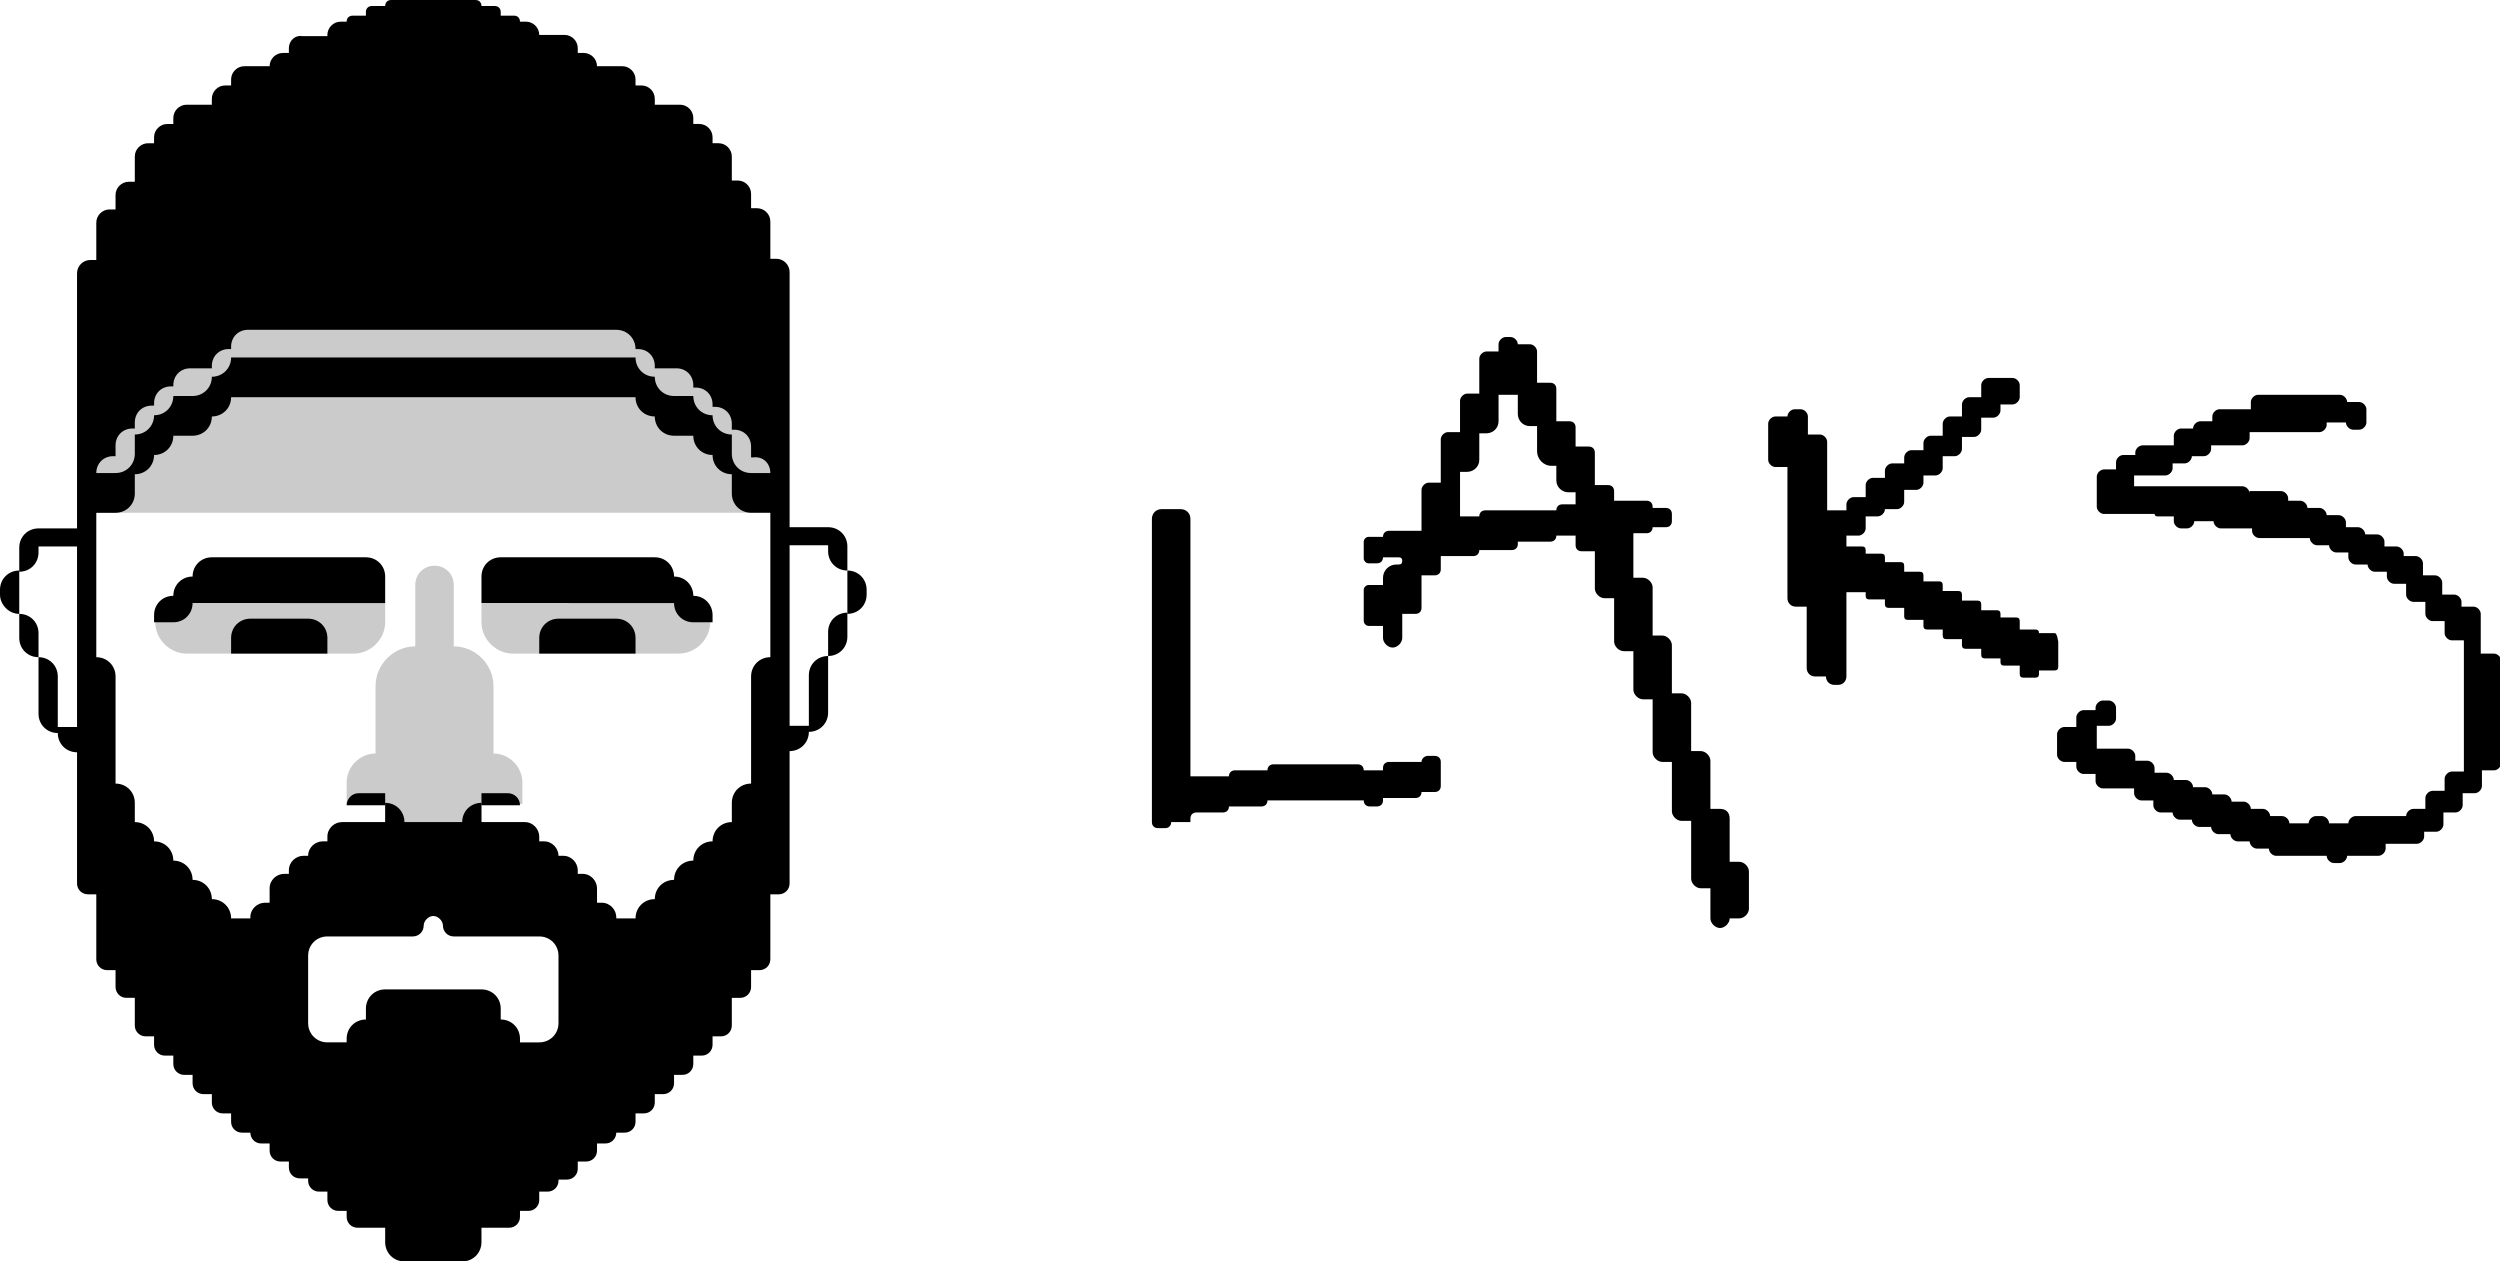
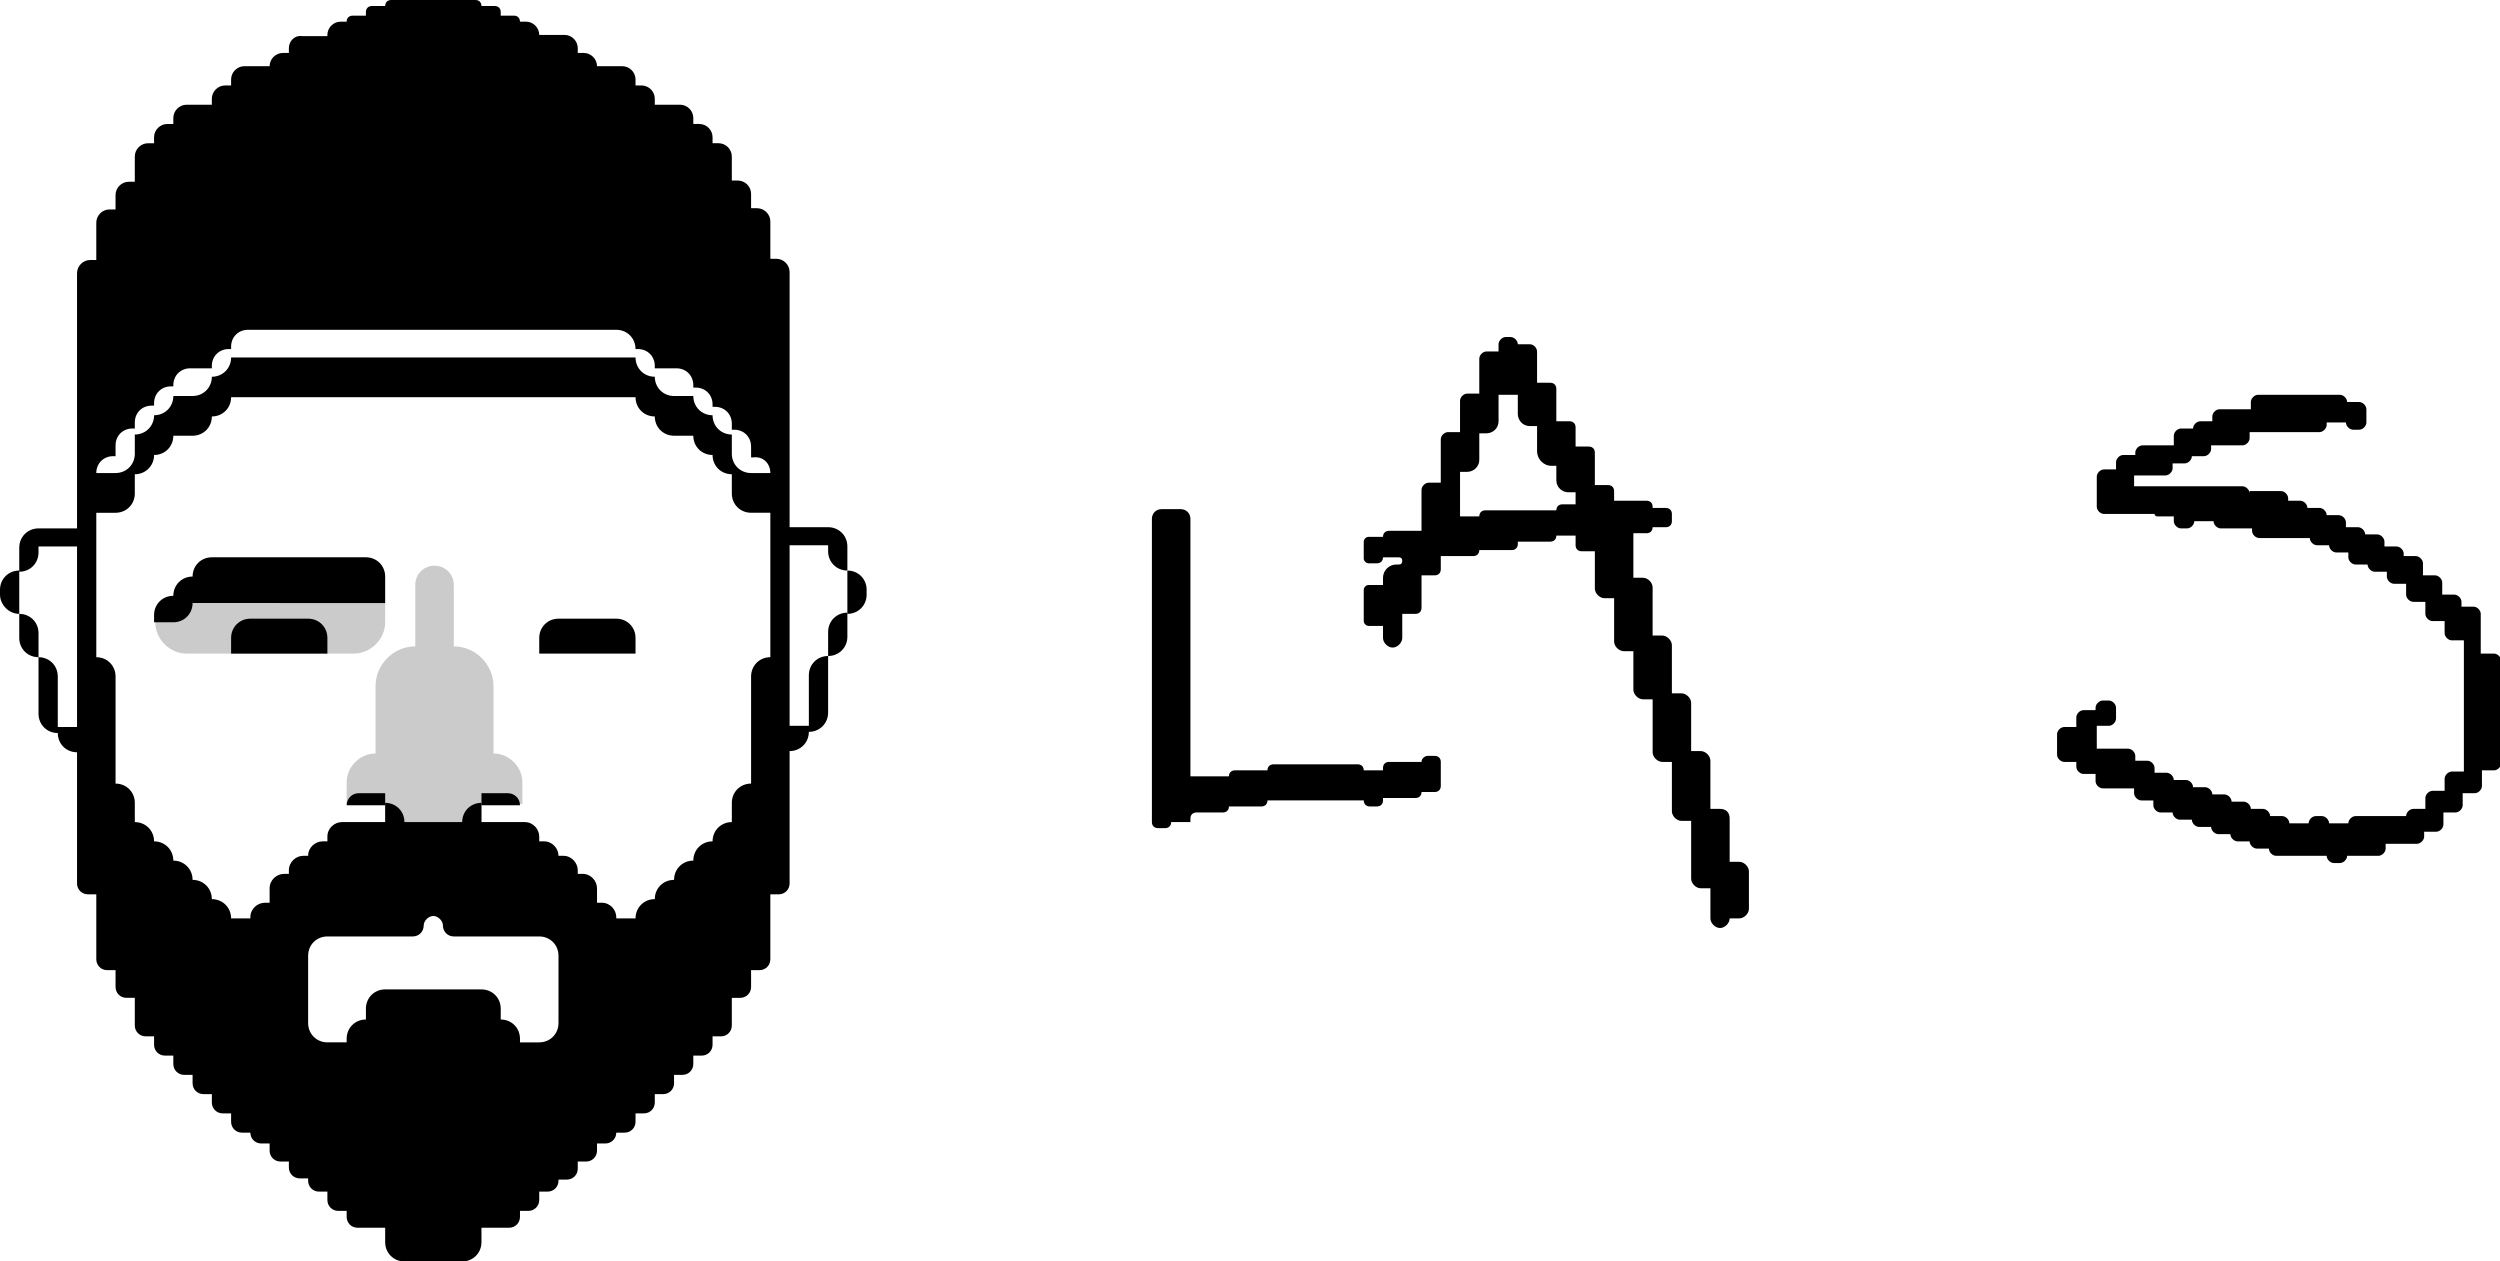
<svg xmlns="http://www.w3.org/2000/svg" version="1.1" id="Layer_1" x="0px" y="0px" viewBox="0 0 207.7 104.8" style="enable-background:new 0 0 207.7 104.8;" xml:space="preserve">
  <style type="text/css">
	.st0{fill:#CBCBCB;}
</style>
  <g>
    <path class="st0" d="M32,50.1v1.6c0,1.4-1.2,2.6-2.6,2.6H15.5c-1.4,0-2.6-1.2-2.6-2.6l0,0l4-3.4L32,50.1z" />
-     <path class="st0" d="M40,50.1v1.6c0,1.4,1.2,2.6,2.6,2.6h13.8c1.4,0,2.6-1.2,2.6-2.6l0,0l-4-3.4L40,50.1z" />
    <path class="st0" d="M32,71.4v-4.6h-3.2V65c0-1.3,1.1-2.4,2.4-2.4l0,0V57c0-1.8,1.5-3.3,3.3-3.3l0,0v-5.1c0-0.9,0.7-1.6,1.6-1.6   l0,0c0.9,0,1.6,0.7,1.6,1.6v5.1l0,0c1.8,0,3.3,1.5,3.3,3.3v5.6l0,0c1.3,0,2.4,1.1,2.4,2.4v1.8H40V72L32,71.4z" />
-     <rect x="7.5" y="25" class="st0" width="57.2" height="17.6" />
    <g>
      <path d="M1.6,51v2c0,0.9,0.7,1.6,1.6,1.6l0,0v-2C3.2,51.7,2.5,51,1.6,51L1.6,51z" />
      <path d="M0,49v0.4C0,50.2,0.7,51,1.6,51l0,0v-3.6l0,0C0.7,47.4,0,48.1,0,49z" />
      <path d="M67.2,60.3h-1.6v-15h1.6h1.6v0.5c0,0.9,0.7,1.6,1.6,1.6l0,0v-2c0-0.9-0.7-1.6-1.6-1.6l0,0h-1.6h-1.6V22.6    c0-0.6-0.5-1.1-1.1-1.1H64v-3.1c0-0.6-0.5-1.1-1.1-1.1h-0.5v-1.2c0-0.6-0.5-1.1-1.1-1.1h-0.5v-2c0-0.6-0.5-1.1-1.1-1.1h-0.5v-0.5    c0-0.6-0.5-1.1-1.1-1.1h-0.5V9.8c0-0.6-0.5-1.1-1.1-1.1H56h-1.6V8.2c0-0.6-0.5-1.1-1.1-1.1h-0.5V6.6c0-0.6-0.5-1.1-1.1-1.1h-0.5    h-1.6l0,0c0-0.6-0.5-1.1-1.1-1.1H48V4c0-0.6-0.5-1.1-1.1-1.1h-0.5h-1.6l0,0c0-0.6-0.5-1.1-1.1-1.1h-0.5l0,0c0-0.3-0.2-0.5-0.5-0.5    h-1.1V1c0-0.3-0.2-0.5-0.5-0.5H40l0,0C40,0.2,39.8,0,39.5,0h-1.1h-1.6h-1.6h-1.6h-1.1C32.2,0,32,0.2,32,0.5l0,0h-1.1    c-0.3,0-0.5,0.2-0.5,0.5v0.3h-1.1c-0.3,0-0.5,0.2-0.5,0.5l0,0h-0.5c-0.6,0-1.1,0.5-1.1,1.1V3h-1.6h-0.5C24.5,2.9,24,3.4,24,4v0.4    h-0.5c-0.6,0-1.1,0.5-1.1,1.1l0,0h-1.6h-0.5c-0.6,0-1.1,0.5-1.1,1.1v0.5h-0.5c-0.6,0-1.1,0.5-1.1,1.1v0.5H16h-0.5    c-0.6,0-1.1,0.5-1.1,1.1v0.5h-0.5c-0.6,0-1.1,0.5-1.1,1.1v0.5h-0.5c-0.6,0-1.1,0.5-1.1,1.1v2.1h-0.5c-0.6,0-1.1,0.5-1.1,1.1v1.2    H9.1c-0.6,0-1.1,0.5-1.1,1.1v3.1H7.5c-0.6,0-1.1,0.5-1.1,1.1v21.2H4.8H3.2l0,0c-0.9,0-1.6,0.7-1.6,1.6v2l0,0    c0.9,0,1.6-0.7,1.6-1.6v-0.5h1.6h1.6v15H4.8v-4.2c0-0.9-0.7-1.6-1.6-1.6l0,0v4.7c0,0.9,0.7,1.6,1.6,1.6l0,0l0,0    c0,0.9,0.7,1.6,1.6,1.6l0,0v10.9c0,0.5,0.4,0.9,0.9,0.9H8v5.4c0,0.5,0.4,0.9,0.9,0.9h0.7V82c0,0.5,0.4,0.9,0.9,0.9h0.7v2.3    c0,0.5,0.4,0.9,0.9,0.9h0.7v0.7c0,0.5,0.4,0.9,0.9,0.9h0.7v0.7c0,0.5,0.4,0.9,0.9,0.9H16V90c0,0.5,0.4,0.9,0.9,0.9h0.7v0.7    c0,0.5,0.4,0.9,0.9,0.9h0.7v0.7c0,0.5,0.4,0.9,0.9,0.9h0.7l0,0c0,0.5,0.4,0.9,0.9,0.9h0.7v0.6c0,0.5,0.4,0.9,0.9,0.9H24V97    c0,0.5,0.4,0.9,0.9,0.9h0.7v0.2c0,0.5,0.4,0.9,0.9,0.9h0.7v0.7c0,0.5,0.4,0.9,0.9,0.9h0.7v0.5c0,0.5,0.4,0.9,0.9,0.9h0.7H32v1.2    c0,0.9,0.7,1.6,1.6,1.6l0,0h1.6h1.6h1.6l0,0c0.9,0,1.6-0.7,1.6-1.6V102h1.6h0.7c0.5,0,0.9-0.4,0.9-0.9v-0.5h0.7    c0.5,0,0.9-0.4,0.9-0.9V99h0.7c0.5,0,0.9-0.4,0.9-0.9V98h0.7c0.5,0,0.9-0.4,0.9-0.9v-0.6h0.7c0.5,0,0.9-0.4,0.9-0.9V95h0.7    c0.5,0,0.9-0.4,0.9-0.9l0,0h0.7c0.5,0,0.9-0.4,0.9-0.9v-0.7h0.7c0.5,0,0.9-0.4,0.9-0.9v-0.7h0.7c0.5,0,0.9-0.4,0.9-0.9v-0.7h0.7    c0.5,0,0.9-0.4,0.9-0.9v-0.7h0.7c0.5,0,0.9-0.4,0.9-0.9v-0.7h0.7c0.5,0,0.9-0.4,0.9-0.9v-2.3h0.7c0.5,0,0.9-0.4,0.9-0.9v-1.4h0.7    c0.5,0,0.9-0.4,0.9-0.9v-5.4h0.7c0.5,0,0.9-0.4,0.9-0.9v-11l0,0c0.9,0,1.6-0.7,1.6-1.6l0,0l0,0c0.9,0,1.6-0.7,1.6-1.6v-4.7l0,0    c-0.9,0-1.6,0.7-1.6,1.6L67.2,60.3L67.2,60.3z M46.4,85c0,0.9-0.7,1.6-1.6,1.6l0,0h-1.6v-0.3c0-0.9-0.7-1.6-1.6-1.6l0,0v-0.9    c0-0.9-0.7-1.6-1.6-1.6l0,0h-1.6h-1.6h-1.6h-1.6H32l0,0c-0.9,0-1.6,0.7-1.6,1.6v0.9l0,0c-0.9,0-1.6,0.7-1.6,1.6v0.3h-1.6l0,0    c-0.9,0-1.6-0.7-1.6-1.6v-5.6c0-0.9,0.7-1.6,1.6-1.6l0,0h1.6h1.6H32h1.6h0.7c0.5,0,0.9-0.4,0.9-0.9l0,0c0-0.4,0.4-0.8,0.8-0.8l0,0    c0.4,0,0.8,0.4,0.8,0.8l0,0c0,0.5,0.4,0.9,0.9,0.9h0.7H40h1.6h1.6h1.6l0,0c0.9,0,1.6,0.7,1.6,1.6C46.4,79.4,46.4,85,46.4,85z     M64,54.6L64,54.6c-0.9,0-1.6,0.7-1.6,1.6v8.9l0,0c-0.9,0-1.6,0.7-1.6,1.6v1.6l0,0c-0.9,0-1.6,0.7-1.6,1.6l0,0l0,0    c-0.9,0-1.6,0.7-1.6,1.6l0,0l0,0c-0.9,0-1.6,0.7-1.6,1.6l0,0l0,0c-0.9,0-1.6,0.7-1.6,1.6l0,0l0,0c-0.9,0-1.6,0.7-1.6,1.6l0,0h-1.6    v-0.1c0-0.6-0.5-1.2-1.2-1.2h-0.4v-1.2c0-0.6-0.5-1.2-1.2-1.2H48v-0.3c0-0.6-0.5-1.2-1.2-1.2h-0.4l0,0c0-0.6-0.5-1.2-1.2-1.2h-0.4    v-0.4c0-0.6-0.5-1.2-1.2-1.2h-0.4h-1.6H40v-1.6l0,0c-0.9,0-1.6,0.7-1.6,1.6l0,0h-1.6h-1.6h-1.6l0,0c0-0.9-0.7-1.6-1.6-1.6l0,0v1.6    h-1.6h-1.6h-0.4c-0.6,0-1.2,0.5-1.2,1.2v0.4h-0.4c-0.6,0-1.2,0.5-1.2,1.2l0,0h-0.4c-0.6,0-1.2,0.5-1.2,1.2v0.3h-0.4    c-0.6,0-1.2,0.5-1.2,1.2V75H22c-0.6,0-1.2,0.5-1.2,1.2v0.1h-1.6l0,0c0-0.9-0.7-1.6-1.6-1.6l0,0l0,0c0-0.9-0.7-1.6-1.6-1.6l0,0l0,0    c0-0.9-0.7-1.6-1.6-1.6l0,0l0,0c0-0.9-0.7-1.6-1.6-1.6l0,0l0,0c0-0.9-0.7-1.6-1.6-1.6l0,0v-1.6c0-0.9-0.7-1.6-1.6-1.6l0,0v-8.9    c0-0.9-0.7-1.6-1.6-1.6l0,0v-12h1.6l0,0c0.9,0,1.6-0.7,1.6-1.6v-1.6l0,0c0.9,0,1.6-0.7,1.6-1.6l0,0l0,0c0.9,0,1.6-0.7,1.6-1.6l0,0    H16l0,0c0.9,0,1.6-0.7,1.6-1.6l0,0l0,0c0.9,0,1.6-0.7,1.6-1.6l0,0h1.6h1.6H24h1.6h1.6h1.6h1.6H32h1.6h1.6h1.6h1.6H40h1.6h1.6h1.6    h1.6H48h1.6h1.6h1.6l0,0c0,0.9,0.7,1.6,1.6,1.6l0,0l0,0c0,0.9,0.7,1.6,1.6,1.6l0,0h1.6l0,0c0,0.9,0.7,1.6,1.6,1.6l0,0l0,0    c0,0.9,0.7,1.6,1.6,1.6l0,0V41c0,0.9,0.7,1.6,1.6,1.6l0,0H64V54.6z M64,39.3h-1.6l0,0c-0.9,0-1.6-0.7-1.6-1.6v-1.6l0,0    c-0.9,0-1.6-0.7-1.6-1.6l0,0l0,0c-0.9,0-1.6-0.7-1.6-1.6l0,0H56l0,0c-0.9,0-1.6-0.7-1.6-1.6l0,0l0,0c-0.9,0-1.6-0.7-1.6-1.6l0,0    h-1.6h-1.6H48h-1.6h-1.6h-1.6h-1.6H40h-1.6h-1.6h-1.6h-1.6H32h-1.6h-1.6h-1.6h-1.6H24h-1.6h-1.6h-1.6l0,0c0,0.9-0.7,1.6-1.6,1.6    l0,0l0,0c0,0.9-0.7,1.6-1.6,1.6l0,0h-1.6l0,0c0,0.9-0.7,1.6-1.6,1.6l0,0l0,0c0,0.9-0.7,1.6-1.6,1.6l0,0v1.6c0,0.9-0.7,1.6-1.6,1.6    l0,0H8l0,0c0-0.8,0.6-1.4,1.4-1.4h0.2V37c0-0.8,0.6-1.4,1.4-1.4h0.2v-0.5c0-0.8,0.6-1.4,1.4-1.4h0.2v-0.2c0-0.8,0.6-1.4,1.4-1.4    h0.2V32c0-0.8,0.6-1.4,1.4-1.4H16h1.6v-0.2c0-0.8,0.6-1.4,1.4-1.4h0.2v-0.2c0-0.8,0.6-1.4,1.4-1.4h0.2h1.6H24h1.6h1.6h1.6h1.6H32    h1.6h1.6h1.6h1.6H40h1.6h1.6h1.6h1.6H48h1.6h1.6l0,0c0.9,0,1.6,0.7,1.6,1.6l0,0H53c0.8,0,1.4,0.6,1.4,1.4v0.2H56h0.2    c0.8,0,1.4,0.6,1.4,1.4v0.2h0.2c0.8,0,1.4,0.6,1.4,1.4v0.2h0.2c0.8,0,1.4,0.6,1.4,1.4v0.5H61c0.8,0,1.4,0.6,1.4,1.4V38h0.2    C63.4,37.9,64,38.5,64,39.3L64,39.3z" />
      <path d="M68.8,54.5L68.8,54.5c0.9,0,1.6-0.7,1.6-1.6v-2l0,0c-0.9,0-1.6,0.7-1.6,1.6V54.5z" />
      <path d="M70.4,47.4V51l0,0c0.9,0,1.6-0.7,1.6-1.6V49C72,48.1,71.3,47.4,70.4,47.4L70.4,47.4z" />
      <path d="M28.8,46.3h-1.6h-1.6H24h-1.6h-1.6h-1.6h-1.6l0,0c-0.9,0-1.6,0.7-1.6,1.6l0,0l0,0c-0.9,0-1.6,0.7-1.6,1.6l0,0l0,0    c-0.9,0-1.6,0.7-1.6,1.6v0.6h1.6l0,0l0,0c0.9,0,1.6-0.7,1.6-1.6l0,0h1.6h1.6h1.6h1.6H24h1.6h1.6h1.6h1.6H32v-2.2    c0-0.9-0.7-1.6-1.6-1.6l0,0C30.4,46.3,28.8,46.3,28.8,46.3z" />
      <path d="M24,51.4h-1.6h-1.6l0,0c-0.9,0-1.6,0.7-1.6,1.6v1.3h1.6h1.6H24h1.6h1.6V53c0-0.9-0.7-1.6-1.6-1.6l0,0H24z" />
      <path d="M49.6,51.4H48h-1.6l0,0c-0.9,0-1.6,0.7-1.6,1.6v1.3h1.6H48h1.6h1.6h1.6V53c0-0.9-0.7-1.6-1.6-1.6l0,0H49.6z" />
-       <path d="M56,47.9L56,47.9L56,47.9c0-0.9-0.7-1.6-1.6-1.6l0,0h-1.6h-1.6h-1.6H48h-1.6h-1.6h-1.6h-1.6l0,0c-0.9,0-1.6,0.7-1.6,1.6    v2.2h1.6h1.6h1.6h1.6H48h1.6h1.6h1.6h1.6H56l0,0c0,0.9,0.7,1.6,1.6,1.6l0,0l0,0h1.6v-0.6c0-0.9-0.7-1.6-1.6-1.6l0,0l0,0    C57.6,48.6,56.9,47.9,56,47.9z" />
      <path d="M30.4,65.9h-0.6c-0.6,0-1,0.5-1,1l0,0h1.6H32v-1H30.4z" />
      <path d="M43.2,66.9L43.2,66.9c0-0.6-0.5-1-1-1h-0.6H40v1h1.6H43.2z" />
    </g>
  </g>
  <g>
    <g>
      <path d="M142.9,67.2h-0.8v-4c0-0.4-0.4-0.8-0.8-0.8h-0.8v-4c0-0.4-0.4-0.8-0.8-0.8h-0.8v-4c0-0.4-0.4-0.8-0.8-0.8h-0.8v-4    c0-0.4-0.4-0.8-0.8-0.8h-0.8v-3.7h1.1c0.3,0,0.5-0.2,0.5-0.5l0,0h1.1c0.3,0,0.5-0.2,0.5-0.5v-0.6c0-0.3-0.2-0.5-0.5-0.5h-1.1v-0.1    c0-0.3-0.2-0.5-0.5-0.5h-1.1h-1.6v-0.8c0-0.3-0.2-0.5-0.5-0.5h-1.1v-2.7c0-0.3-0.2-0.5-0.5-0.5h-1.1v-1.6c0-0.3-0.2-0.5-0.5-0.5    h-1.1v-2.7c0-0.3-0.2-0.5-0.5-0.5h-1.1v-2.6c0-0.3-0.3-0.6-0.6-0.6h-1l0,0c0-0.3-0.3-0.6-0.6-0.6h-0.4c-0.3,0-0.6,0.3-0.6,0.6v0.6    h-1c-0.3,0-0.6,0.3-0.6,0.6v2.9h-1c-0.3,0-0.6,0.3-0.6,0.6v2.6h-1c-0.3,0-0.6,0.3-0.6,0.6v3.6h-1c-0.3,0-0.6,0.3-0.6,0.6v3.4h-1.6    h-1.1c-0.3,0-0.5,0.2-0.5,0.5l0,0h-1.2c-0.2,0-0.4,0.2-0.4,0.4v1.4c0,0.2,0.2,0.4,0.4,0.4h0.7c0.3,0,0.5-0.2,0.5-0.5v0h1.3    c0.2,0,0.3,0.1,0.3,0.3l0,0c0,0.2-0.1,0.3-0.3,0.3H116c-0.6,0-1.1,0.5-1.1,1.1v0.6h-1.2c-0.2,0-0.4,0.2-0.4,0.4v2.6    c0,0.2,0.2,0.4,0.4,0.4h1.2V53c0,0.4,0.4,0.8,0.8,0.8l0,0c0.4,0,0.8-0.4,0.8-0.8v-2h1.1c0.3,0,0.5-0.2,0.5-0.5v-2.7h1.1    c0.3,0,0.5-0.2,0.5-0.5v-1.1h1.6h1.1c0.3,0,0.5-0.2,0.5-0.5v0h1.6h1.1c0.3,0,0.5-0.2,0.5-0.5v-0.2h1.6h1.1c0.3,0,0.5-0.2,0.5-0.5    l0,0h1.6v0.8c0,0.3,0.2,0.5,0.5,0.5h1.1v3.1c0,0.4,0.4,0.8,0.8,0.8h0.8v3.6c0,0.4,0.4,0.8,0.8,0.8h0.8v3.2c0,0.4,0.4,0.8,0.8,0.8    h0.8v4.4c0,0.4,0.4,0.8,0.8,0.8h0.8v4.1c0,0.4,0.4,0.8,0.8,0.8h0.8v4.8c0,0.4,0.4,0.8,0.8,0.8h0.8v2.5c0,0.4,0.4,0.8,0.8,0.8l0,0    c0.4,0,0.8-0.4,0.8-0.8v0h0.8c0.4,0,0.8-0.4,0.8-0.8v-3.1c0-0.4-0.4-0.8-0.8-0.8h-0.8V68C143.7,67.5,143.4,67.2,142.9,67.2z     M130.9,41.9h-1.1c-0.3,0-0.5,0.2-0.5,0.5l0,0h-1.6h-1.6h-1.6h-1.1c-0.3,0-0.5,0.2-0.5,0.5v0h-1.6v-3.7h0.6c0.5,0,1-0.4,1-1V36    h0.6c0.5,0,1-0.4,1-1v-2.2h1.6v1.6c0,0.5,0.4,1,1,1h0.6v2.1c0,0.6,0.5,1.2,1.2,1.2h0.4v1.2c0,0.6,0.5,1,1,1h0.6V41.9z" />
-       <path d="M170.7,52.6h-1.3l0,0c0-0.2-0.1-0.3-0.3-0.3h-1.3v-0.7c0-0.2-0.1-0.3-0.3-0.3h-1.3V51c0-0.2-0.1-0.3-0.3-0.3h-1.3v-0.5    c0-0.2-0.1-0.3-0.3-0.3h-1.3v-0.5c0-0.2-0.1-0.3-0.3-0.3h-1.3v-0.5c0-0.2-0.1-0.3-0.3-0.3h-1.3v-0.5c0-0.2-0.1-0.3-0.3-0.3h-1.3    V47c0-0.2-0.1-0.3-0.3-0.3h-1.3v-0.4c0-0.2-0.1-0.3-0.3-0.3h-1.3v-0.3c0-0.2-0.1-0.3-0.3-0.3h-1.3v-0.9h1c0.3,0,0.6-0.3,0.6-0.6    v-1h1c0.3,0,0.6-0.3,0.6-0.6l0,0h1c0.3,0,0.6-0.3,0.6-0.6v-1h1c0.3,0,0.6-0.3,0.6-0.6v-0.6h1c0.3,0,0.6-0.3,0.6-0.6v-1h1    c0.3,0,0.6-0.3,0.6-0.6v-1h1c0.3,0,0.6-0.3,0.6-0.6v-1h1c0.3,0,0.6-0.3,0.6-0.6v-0.5h1c0.3,0,0.6-0.3,0.6-0.6V32    c0-0.3-0.3-0.6-0.6-0.6h-1h-1c-0.3,0-0.6,0.3-0.6,0.6v1h-1c-0.3,0-0.6,0.3-0.6,0.6v1h-1c-0.3,0-0.6,0.3-0.6,0.6v1h-1    c-0.3,0-0.6,0.3-0.6,0.6v0.6h-1c-0.3,0-0.6,0.3-0.6,0.6v0.5h-1c-0.3,0-0.6,0.3-0.6,0.6v0.6h-1c-0.3,0-0.6,0.3-0.6,0.6v1h-1    c-0.3,0-0.6,0.3-0.6,0.6v0.5h-1.6v-5.7c0-0.3-0.3-0.6-0.6-0.6h-1v-1.5c0-0.3-0.3-0.6-0.6-0.6h-0.5c-0.3,0-0.6,0.3-0.6,0.6v0h-1    c-0.3,0-0.6,0.3-0.6,0.6v3c0,0.3,0.3,0.6,0.6,0.6h1v10.9c0,0.4,0.3,0.7,0.7,0.7h0.9v5.1c0,0.4,0.3,0.7,0.7,0.7h0.9l0,0    c0,0.4,0.3,0.7,0.7,0.7h0.3c0.4,0,0.7-0.3,0.7-0.7v-7h1.6v0.3c0,0.2,0.1,0.3,0.3,0.3h1.3v0.4c0,0.2,0.1,0.3,0.3,0.3h1.3v0.7    c0,0.2,0.1,0.3,0.3,0.3h1.3v0.5c0,0.2,0.1,0.3,0.3,0.3h1.3v0.5c0,0.2,0.1,0.3,0.3,0.3h1.3v0.5c0,0.2,0.1,0.3,0.3,0.3h1.3v0.5    c0,0.2,0.1,0.3,0.3,0.3h1.3v0.3c0,0.2,0.1,0.3,0.3,0.3h1.3v0.7c0,0.2,0.1,0.3,0.3,0.3h1c0.2,0,0.3-0.1,0.3-0.3v-0.3h1.3    c0.2,0,0.3-0.1,0.3-0.3v-2.1C170.9,52.7,170.8,52.6,170.7,52.6z" />
      <path d="M206.1,53.5v-2.5c0-0.3-0.3-0.6-0.6-0.6h-1v-0.4c0-0.3-0.3-0.6-0.6-0.6h-1v-1c0-0.3-0.3-0.6-0.6-0.6h-1v-1    c0-0.3-0.3-0.6-0.6-0.6h-1v-0.2c0-0.3-0.3-0.6-0.6-0.6h-1v-0.4c0-0.3-0.3-0.6-0.6-0.6h-1l0,0c0-0.3-0.3-0.6-0.6-0.6h-1v-0.4    c0-0.3-0.3-0.6-0.6-0.6h-1v0c0-0.3-0.3-0.6-0.6-0.6h-1l0,0c0-0.3-0.3-0.6-0.6-0.6h-1v-0.2c0-0.3-0.3-0.6-0.6-0.6h-1h-1.6V41    c0-0.3-0.3-0.6-0.6-0.6h-1h-1.6h-1.6h-1.6h-1.6h-1.6v-0.9h1.6h1c0.3,0,0.6-0.3,0.6-0.6v-0.4h1c0.3,0,0.6-0.3,0.6-0.6v0h1    c0.3,0,0.6-0.3,0.6-0.6V37h1.6h1c0.3,0,0.6-0.3,0.6-0.6v-0.5h1.6h1.6h1.6h1c0.3,0,0.6-0.3,0.6-0.6v-0.2h1.6l0,0    c0,0.3,0.3,0.6,0.6,0.6h0.5c0.3,0,0.6-0.3,0.6-0.6v-1.1c0-0.3-0.3-0.6-0.6-0.6h-1l0,0c0-0.3-0.3-0.6-0.6-0.6h-1h-1.6h-1.6h-1.6h-1    c-0.3,0-0.6,0.3-0.6,0.6V34h-1.6h-1c-0.3,0-0.6,0.3-0.6,0.6V35h-1c-0.3,0-0.6,0.3-0.6,0.6l0,0h-1c-0.3,0-0.6,0.3-0.6,0.6v0.8h-1.6    h-1c-0.3,0-0.6,0.3-0.6,0.6v0.2h-1c-0.3,0-0.6,0.3-0.6,0.6v0.6h-1c-0.3,0-0.6,0.3-0.6,0.6v2.5c0,0.3,0.3,0.6,0.6,0.6h1h1.6h1.6    l0,0c0,0.1,0.1,0.2,0.2,0.2h1.4v0.4c0,0.3,0.3,0.6,0.6,0.6h0.5c0.3,0,0.6-0.3,0.6-0.6v0h1.6v0c0,0.3,0.3,0.6,0.6,0.6h1h1.6v0.2    c0,0.3,0.3,0.6,0.6,0.6h1h1.6h1.6l0,0c0,0.3,0.3,0.6,0.6,0.6h1v0c0,0.3,0.3,0.6,0.6,0.6h1v0.4c0,0.3,0.3,0.6,0.6,0.6h1l0,0    c0,0.3,0.3,0.6,0.6,0.6h1v0.4c0,0.3,0.3,0.6,0.6,0.6h1v0.9c0,0.3,0.3,0.6,0.6,0.6h1v1c0,0.3,0.3,0.6,0.6,0.6h1v1    c0,0.3,0.3,0.6,0.6,0.6h1v10.9h-1c-0.3,0-0.6,0.3-0.6,0.6v1h-1c-0.3,0-0.6,0.3-0.6,0.6v0.9h-1c-0.3,0-0.6,0.3-0.6,0.6v0h-1.6h-1.6    h-1c-0.3,0-0.6,0.3-0.6,0.6l0,0h-1.6l0,0c0-0.3-0.3-0.6-0.6-0.6h-0.5c-0.3,0-0.6,0.3-0.6,0.6l0,0h-1.6l0,0c0-0.3-0.3-0.6-0.6-0.6    h-1v0c0-0.3-0.3-0.6-0.6-0.6h-1l0,0c0-0.3-0.3-0.6-0.6-0.6h-1v0c0-0.3-0.3-0.6-0.6-0.6h-1l0,0c0-0.3-0.3-0.6-0.6-0.6h-1v0    c0-0.3-0.3-0.6-0.6-0.6h-1l0,0c0-0.3-0.3-0.6-0.6-0.6h-1v-0.4c0-0.3-0.3-0.6-0.6-0.6h-1v-0.4c0-0.3-0.3-0.6-0.6-0.6h-1h-1.6v-1.9    h1c0.3,0,0.6-0.3,0.6-0.6v-0.9c0-0.3-0.3-0.6-0.6-0.6h-0.5c-0.3,0-0.6,0.3-0.6,0.6v0.2h-1c-0.3,0-0.6,0.3-0.6,0.6v0.8h-1    c-0.3,0-0.6,0.3-0.6,0.6v1.7c0,0.3,0.3,0.6,0.6,0.6h1v0.4c0,0.3,0.3,0.6,0.6,0.6h1v0.6c0,0.3,0.3,0.6,0.6,0.6h1h1.6v0.4    c0,0.3,0.3,0.6,0.6,0.6h1v0.4c0,0.3,0.3,0.6,0.6,0.6h1v0c0,0.3,0.3,0.6,0.6,0.6h1l0,0c0,0.3,0.3,0.6,0.6,0.6h1v0    c0,0.3,0.3,0.6,0.6,0.6h1l0,0c0,0.3,0.3,0.6,0.6,0.6h1v0c0,0.3,0.3,0.6,0.6,0.6h1v0c0,0.3,0.3,0.6,0.6,0.6h1h1.6h1.6l0,0    c0,0.3,0.3,0.6,0.6,0.6h0.5c0.3,0,0.6-0.3,0.6-0.6l0,0h1.6h1c0.3,0,0.6-0.3,0.6-0.6v-0.4h1.6h1c0.3,0,0.6-0.3,0.6-0.6v-0.4h1    c0.3,0,0.6-0.3,0.6-0.6v-1h1c0.3,0,0.6-0.3,0.6-0.6v-1h1c0.3,0,0.6-0.3,0.6-0.6v-1.3h1c0.3,0,0.6-0.3,0.6-0.6v-8.5    c0-0.3-0.3-0.6-0.6-0.6H206.1z" />
      <path d="M118.1,63.3h-1.6h-1.1c-0.3,0-0.5,0.2-0.5,0.5V64h-1.6v0c0-0.3-0.2-0.5-0.5-0.5h-1.1h-1.6h-1.6h-1.6h-1.1    c-0.3,0-0.5,0.2-0.5,0.5v0h-1.6h-1.1c-0.3,0-0.5,0.2-0.5,0.5l0,0h-1.6h-1.6V43.1c0-0.5-0.4-0.8-0.8-0.8h-0.8h-0.8    c-0.5,0-0.8,0.4-0.8,0.8v25.2c0,0.3,0.2,0.5,0.5,0.5h0.6c0.3,0,0.5-0.2,0.5-0.5l0,0h1.6V68c0-0.3,0.2-0.5,0.5-0.5h1.1h1.1    c0.3,0,0.5-0.2,0.5-0.5l0,0h1.6h1.1c0.3,0,0.5-0.2,0.5-0.5l0,0h1.6h1.6h1.6h1.6h1.6l0,0c0,0.3,0.2,0.5,0.5,0.5h0.6    c0.3,0,0.5-0.2,0.5-0.5v-0.2h1.6h1.1c0.3,0,0.5-0.2,0.5-0.5l0,0h1.1c0.3,0,0.5-0.2,0.5-0.5v-2c0-0.3-0.2-0.5-0.5-0.5h-0.6    C118.4,62.8,118.1,63,118.1,63.3L118.1,63.3z" />
    </g>
  </g>
</svg>